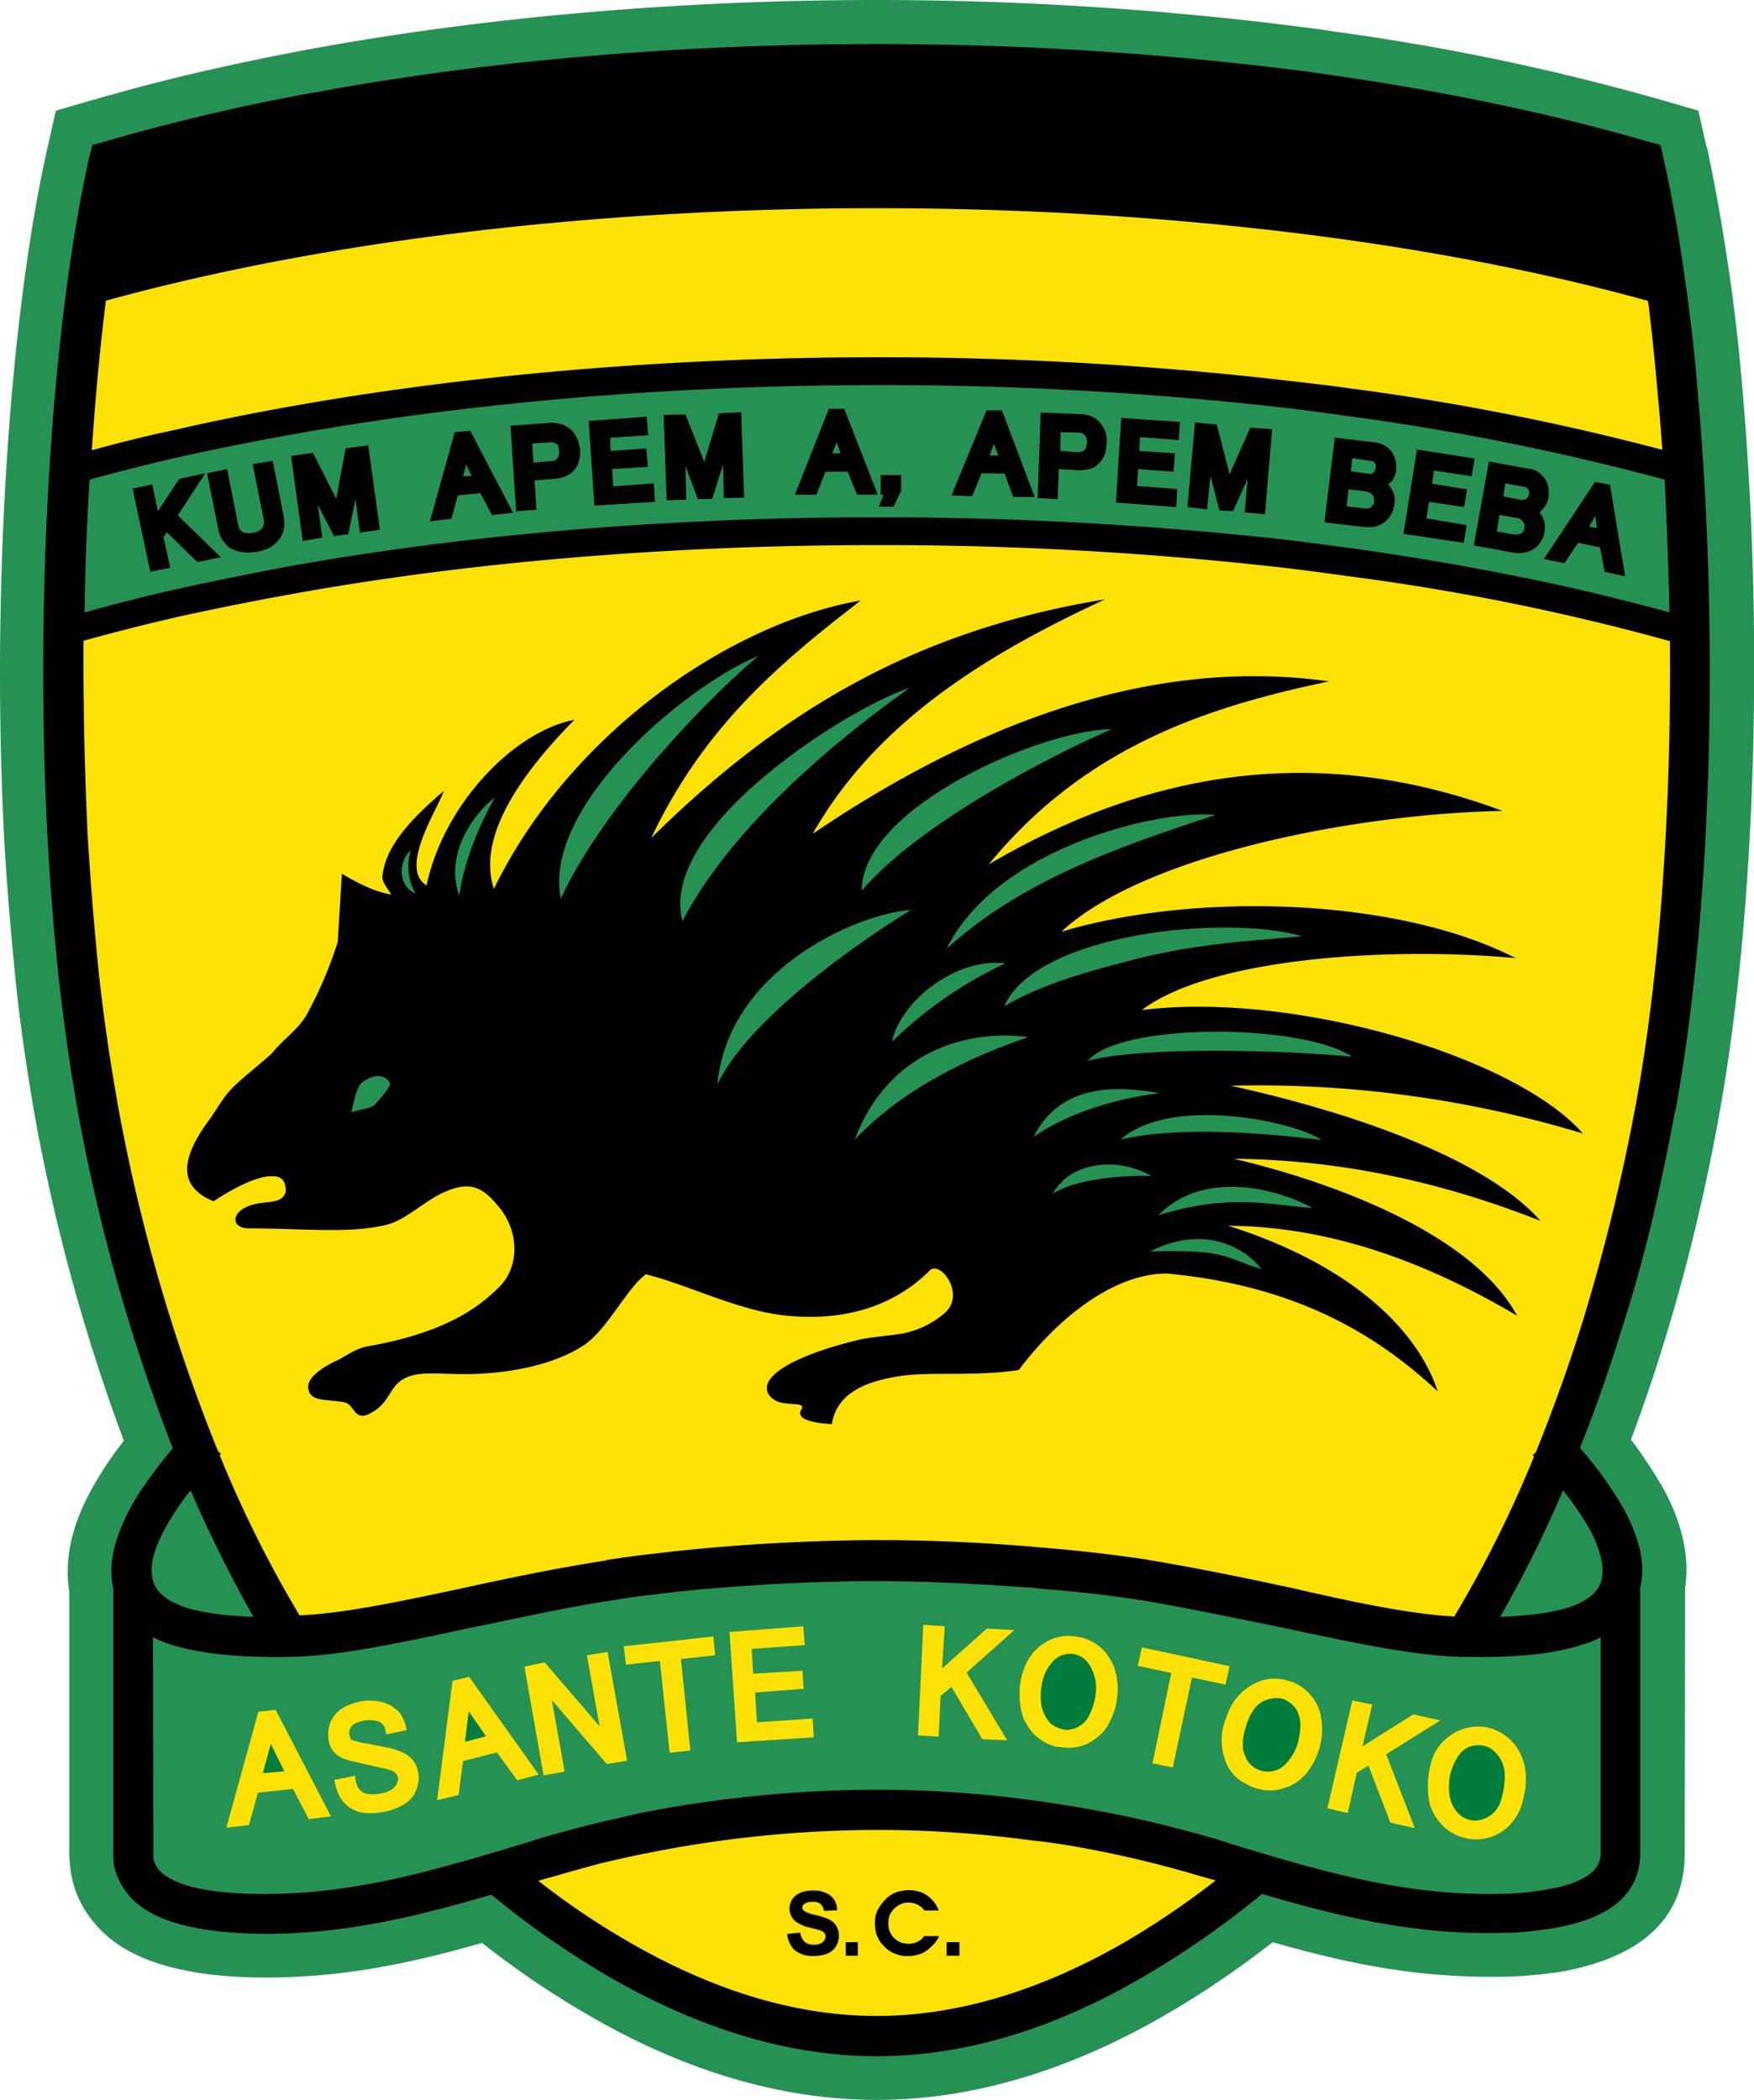
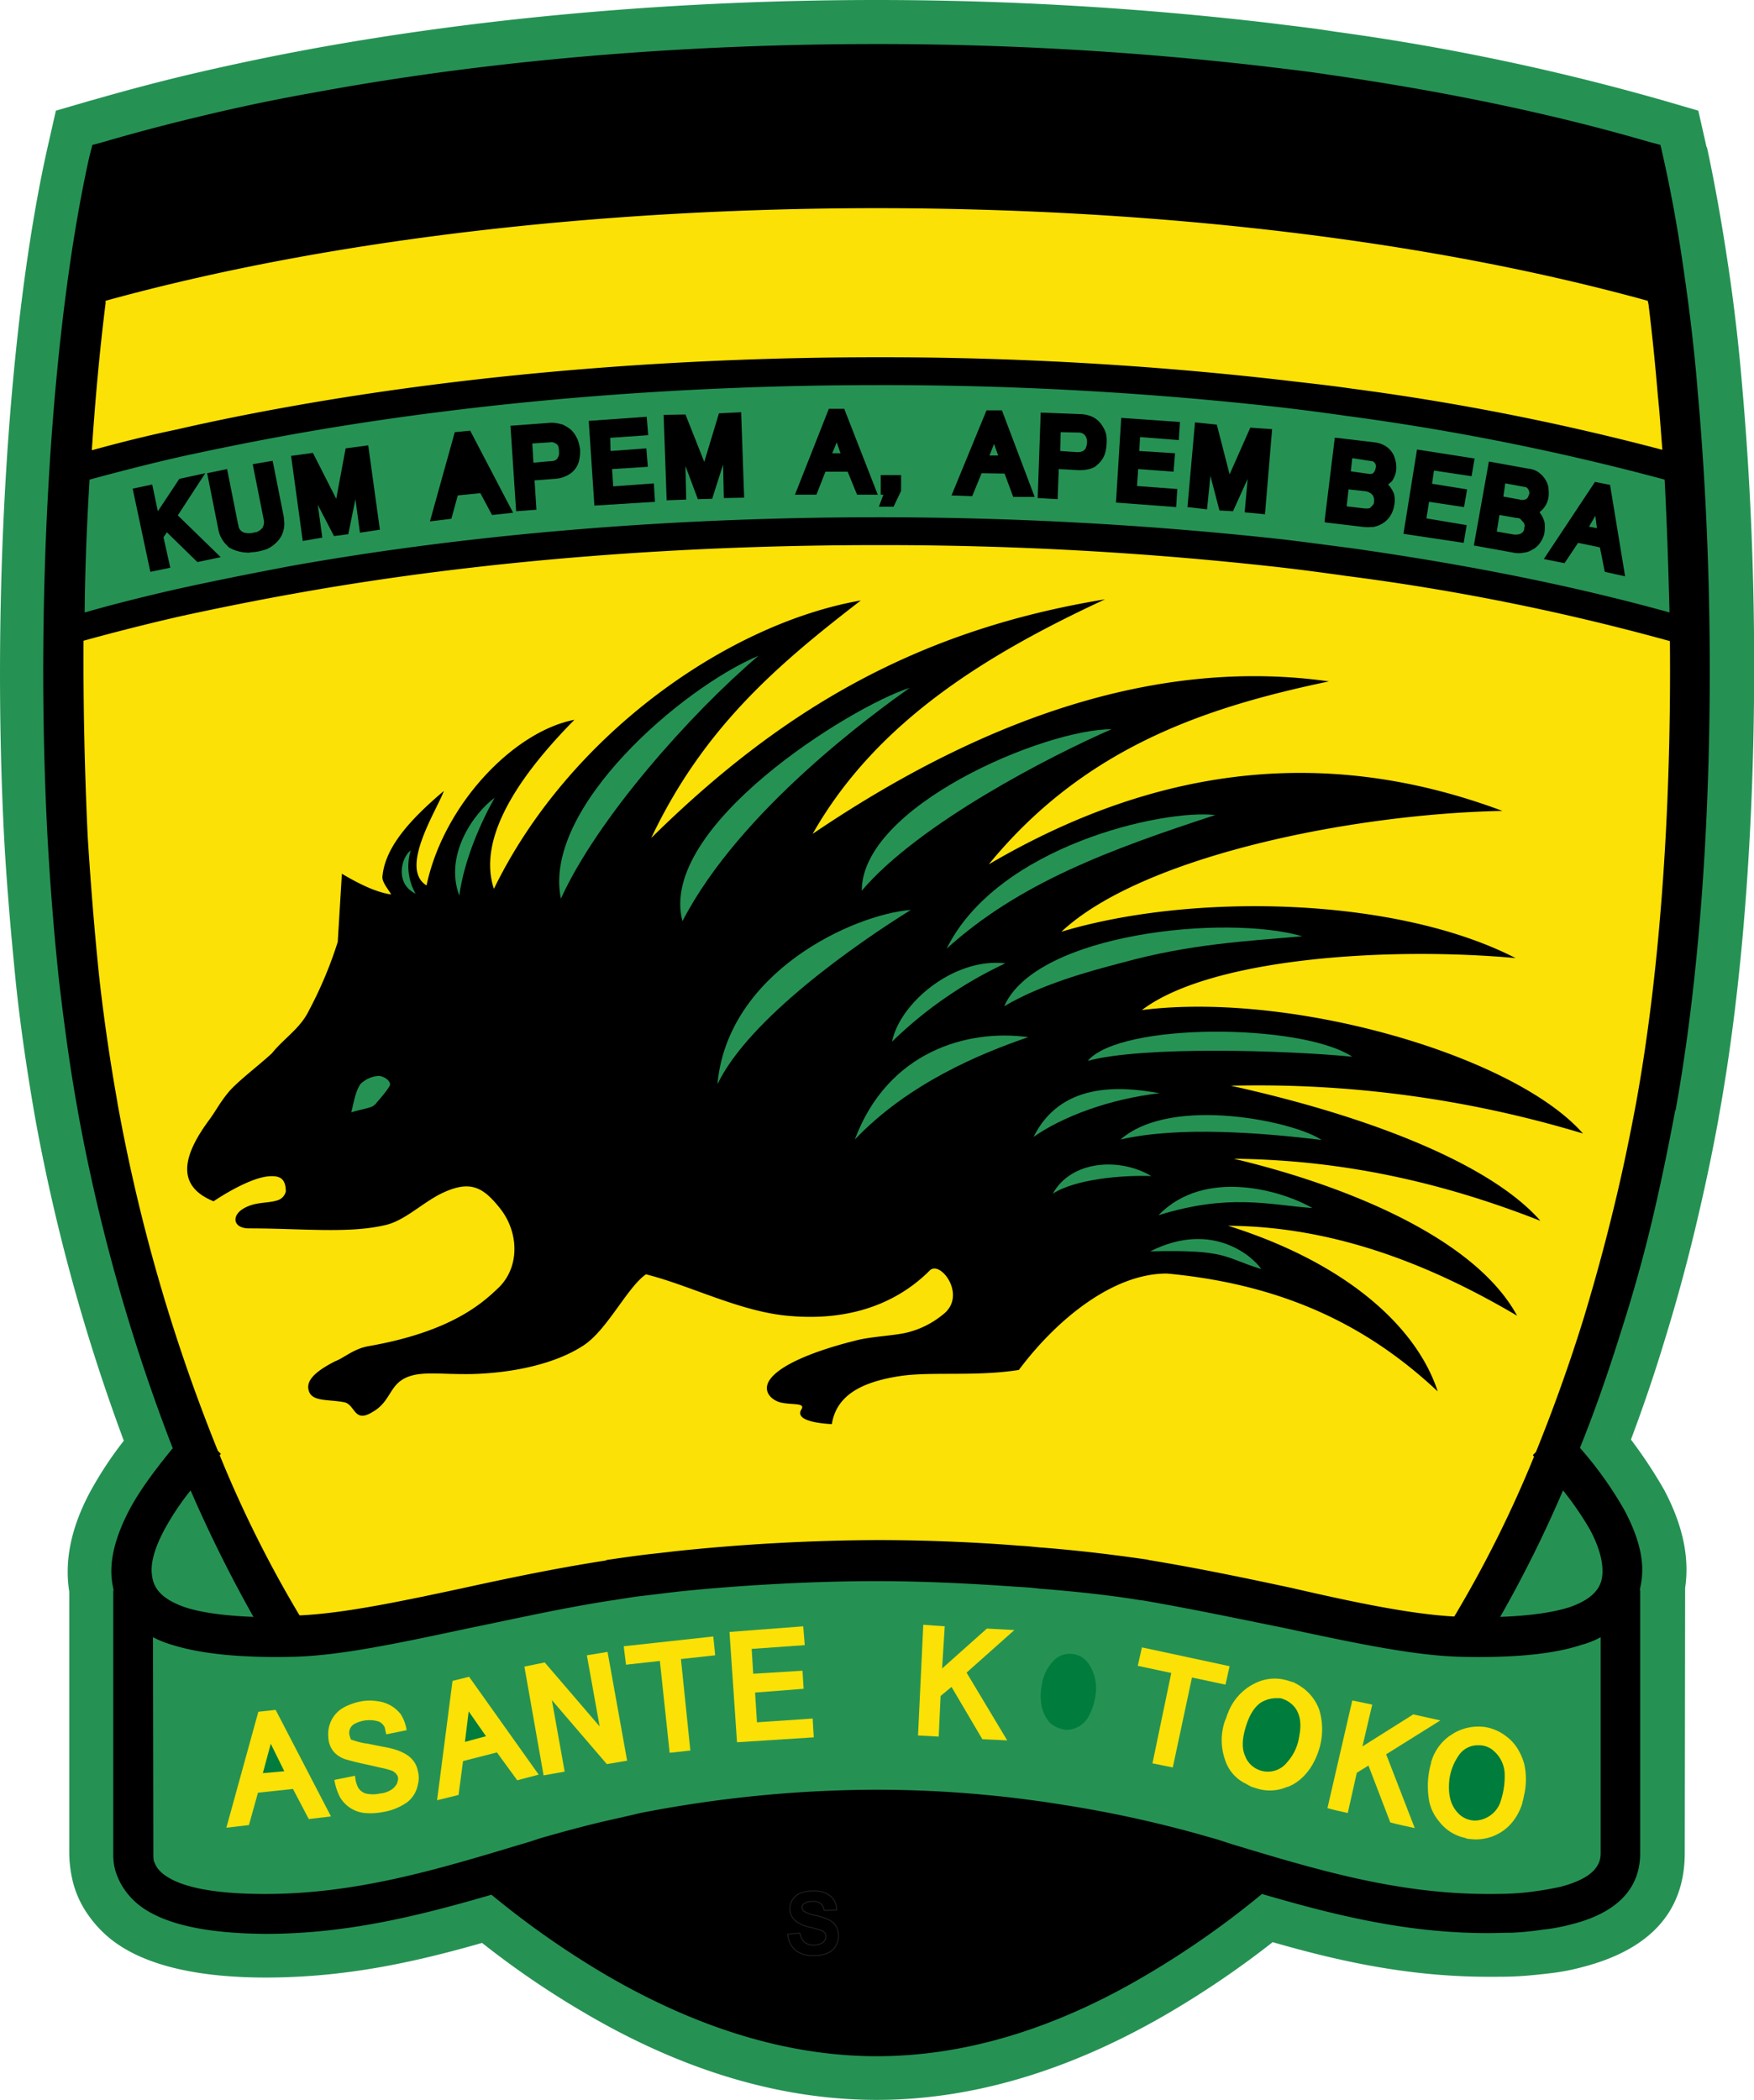
<svg xmlns="http://www.w3.org/2000/svg" viewBox="0 0 466.1 557.8">
  <g fill-rule="evenodd">
    <path d="m233 557.8c-28.1 0-54.4-9.4-77.8-23.2a235 235 0 0 1 -27.1-18.5c-18.5 5.3-36.7 9.2-57.5 9.2-17.5 0-31.3-3-40.1-9.4a30.55 30.55 0 0 1 -6.9-7 26.35 26.35 0 0 1 -4.3-9.3 34.51 34.51 0 0 1 -.9-7.1v-69.7c0-.3-.1-.4-.1-.7-1.1-8 .7-16.6 5.7-25.9a100.25 100.25 0 0 1 8.9-13.5 505.37 505.37 0 0 1 -23.55-85.7c-2-11.5-3.8-23.3-5.1-35.6-1.3-13-2.4-25.6-3.1-37.9-3.5-66.2 1.2-138.7 11.5-184.4l2.2-9.7 9.6-2.8h.1c9.7-2.8 19.2-5.3 28.3-7.4s19-4.2 29.3-6.1c50.5-9.3 103.2-13.1 150.85-13.1a900.79 900.79 0 0 1 104.3 6.1c5.4.7 11.2 1.3 17.4 2.3a623.75 623.75 0 0 1 87 18.2l9.6 2.8 2.2 9.7h.1c2 9.3 3.8 19.3 5.4 29.9 1.8 11.7 3.1 23.2 4 34.1 5.4 61 4.2 136.4-6.3 193.8v.1c-1.8 9.9-3.9 19.7-6.3 29.7s-5.1 19.8-8.1 29.5c-2.7 8.9-5.7 17.7-8.9 26.2a124.17 124.17 0 0 1 8.9 13.5c4.9 9.3 6.7 17.9 5.5 25.9v.7l-.1 69.7c0 16.1-9.8 25.9-27.5 30.4a57.66 57.66 0 0 1 -8.6 1.6c-3.4.4-6.5.7-9 .8-2 .1-4.2.1-6.9.1-20.8 0-39.1-3.9-57.5-9.2a248.43 248.43 0 0 1 -27.1 18.5c-23.6 13.9-50 23.4-78.1 23.4z" fill="#259254" />
    <path d="m233 546.2c-25.8 0-50.2-8.9-72-21.6a235.89 235.89 0 0 1 -30.4-21.3c-19.6 5.7-38.6 10.4-60 10.4-15-.1-26.4-2.3-33.2-7.3a19 19 0 0 1 -4.2-4.3 18 18 0 0 1 -2.6-5.4 15.8 15.8 0 0 1 -.5-4.3v-69.9h.1c-.1-.7-.3-1.4-.4-2.2-.8-5.5.7-11.7 4.4-18.9 2.6-5 6.6-10.5 11.7-16.7a491.13 491.13 0 0 1 -25.25-89.7v-.1c-2-10.9-3.6-22.7-5-34.7-1.3-12.3-2.3-24.8-3-37.4-3.5-65.3 1.1-136.5 11.1-181.2l.8-3.1 3-.8c9.2-2.7 18.5-5.1 27.8-7.3s18.9-4.2 28.6-5.9c49.8-9.2 101.8-12.8 148.9-12.8a893 893 0 0 1 102.9 5.9c5.7.7 11.3 1.3 17.1 2.2 29.3 4.2 58.3 10 85.4 17.9l3 .8.7 3.1c2 8.9 3.8 18.6 5.3 29 1.6 10.8 3 22.1 3.9 33.5 5.4 60.3 4.3 134.6-5.9 190.9h-.1c-1.8 9.7-3.8 19.4-6.1 29.1s-5 19.3-8 28.7c-3.4 10.9-7 21.4-11.2 31.8a98.09 98.09 0 0 1 11.9 16.7c3.8 7.2 5.3 13.4 4.4 18.9-.1.8-.3 1.5-.4 2.2h.1v69.9c0 9.8-6.7 16.1-18.8 19a47.83 47.83 0 0 1 -7.3 1.3 74 74 0 0 1 -8.1.8c-2 0-4 .1-6.3.1-21.4 0-40.5-4.7-60-10.4a235.89 235.89 0 0 1 -30.35 21.3c-21.7 12.9-46.1 21.8-72 21.8z" />
    <path d="m441.75 119.5c-.4-4.9-.7-9.7-1.2-14.4-.7-8.4-1.5-16.2-2.4-23.6a9 9 0 0 0 -.3-1.6c-64.85-17.9-139.5-24.6-204.85-24.6s-139.95 6.7-204.95 24.6a3.75 3.75 0 0 1 -.05 1.1c-1.5 12.1-2.7 25.1-3.6 38.6 7.3-2 14.8-3.9 22.5-5.5 10-2.3 20-4.3 30.1-6.1 51.9-9.3 106.7-13.1 156.1-13.1a938.56 938.56 0 0 1 108 6.1c5.8.7 11.7 1.3 17.9 2.2a659.11 659.11 0 0 1 82.8 16.3z" fill="#fbe106" />
    <path d="m443.65 162.7c-.3-12-.7-23.9-1.3-35.3a663.34 663.34 0 0 0 -84.35-16.9c-5.7-.8-11.6-1.6-17.7-2.3a945.14 945.14 0 0 0 -107.2-5.9c-49.1 0-103.3 3.8-154.9 13-10.1 1.8-20 3.8-29.7 5.9-8.4 1.9-16.6 4-24.7 6.2-.7 11.5-1.2 23.3-1.3 35.3 8-2.3 16.1-4.3 24.4-6.2 10-2.2 20-4.2 30.1-6.1 51.9-9.3 106.7-13 156.1-13a984.43 984.43 0 0 1 108 5.9c5.8.7 11.7 1.5 17.9 2.3 29 4.1 57.7 9.6 84.7 17.1z" fill="#259254" />
    <path d="m427.85 128.8 4 24.3-5.4-1.2-1.3-6.5-5.8-1.2-3.6 5.4-5.5-1.1 13.6-20.5z" />
    <path d="m423.95 137-1.7 2.9 2.1.4z" fill="#259254" />
    <path d="m409.15 136a1 1 0 0 0 .1.3l.1.1a7.45 7.45 0 0 1 1.1 2.4 10.5 10.5 0 0 1 -.1 3.1 7.69 7.69 0 0 1 -1.4 2.7 6.39 6.39 0 0 1 -1.5 1.3h-.1a5 5 0 0 1 -2.4.9 6.61 6.61 0 0 1 -2.8 0l-10.5-1.9 4-22.3 10.5 1.9a5.33 5.33 0 0 1 3 1.2 6.43 6.43 0 0 1 2.3 3.6 16.2 16.2 0 0 1 .1 2.2 6 6 0 0 1 -2.4 4.5z" />
    <path d="m403.05 137.6-4.6-.8-.7 4.4 4.6.8h.3a4.48 4.48 0 0 0 1.1-.1 2.1 2.1 0 0 0 1.1-.8v-.1a.1.1 0 0 0 .1-.1c0-.1.1-.4.1-.5v-.3a.6.6 0 0 0 .1-.4 1.56 1.56 0 0 0 -.7-1.3 1.42 1.42 0 0 0 -1.4-.8z" fill="#259254" />
    <path d="m400 128.4-.5 3.5 4.9.9a2.2 2.2 0 0 0 .8-.1c.1 0 .3-.1.4-.1v-.1h.1c.1-.1.3-.4.4-.5a2.61 2.61 0 0 1 .3-.8v-.4a2.22 2.22 0 0 0 -.5-1.1.85.85 0 0 0 -.5-.3z" fill="#259254" />
    <path d="m391.05 126.5-10-1.5-.5 3.5 9.3 1.5-.8 4.7-9.3-1.4-.7 4.4 10.7 1.8-.8 4.7-16-2.4 3.6-22.4 15.3 2.4z" />
    <path d="m368.85 128.7c.5-.4 1.1-.8 1.3-1.3a6.2 6.2 0 0 0 .9-3 8 8 0 0 0 -.4-2.7 5.75 5.75 0 0 0 -2.8-3.4 7.2 7.2 0 0 0 -2.6-.8l-10.1-1.2h-.5v.4l-2.65 21.6v.4l.4.1 10.1 1.2a12 12 0 0 0 1.9 0h.5l.4-.1a6.82 6.82 0 0 0 3.4-1.9 7.11 7.11 0 0 0 1.8-3.8 6.42 6.42 0 0 0 -.1-3.1 8.74 8.74 0 0 0 -1.5-2.4z" />
    <path d="m365.15 132.7a2.13 2.13 0 0 0 -.7-1.5 3.48 3.48 0 0 0 -1.5-.7l-4.6-.5-.5 4.5 4.3.5a5.43 5.43 0 0 0 1.8 0c.1-.1.3-.1.3-.3a3.45 3.45 0 0 0 .8-.9 3.75 3.75 0 0 0 .1-1.1z" fill="#259254" />
    <path d="m359.35 121.7-.4 3.5 5 .7h.2a1.09 1.09 0 0 0 .9-.4 2.2 2.2 0 0 0 .5-1.2 1.1 1.1 0 0 0 0-.8v-.2c-.3-.4-.5-.8-1.1-.8z" fill="#259254" />
    <path d="m326.75 126 5.5-12.4 5.8.4-1.9 22.6-5.4-.5.8-8.9-3.9 8.6-3.6-.2-2.4-9.2-.9 8.9-5.2-.6 2-22.5 5.8.6z" />
    <path d="m313.25 116.9-10.3-.8-.2 3.7 9.5.6-.4 4.9-9.4-.7-.3 4.5 10.7.8-.3 4.8-16-1.2 1.4-22.5 15.6 1.1z" />
    <path d="m286.75 124.9-5.4-.3-.3 8-5.3-.3.8-22.7 10.3.4a8.29 8.29 0 0 1 3.6.8 6.38 6.38 0 0 1 2.7 2.7 5.77 5.77 0 0 1 .9 2.6 13.52 13.52 0 0 1 -.3 4 6.52 6.52 0 0 1 -2.2 3.4c-1 1.1-3.1 1.4-4.8 1.4z" />
    <path d="m40.65 434.9.1 57.5a10.28 10.28 0 0 0 .1 1.8 8.38 8.38 0 0 0 .9 1.9 8.51 8.51 0 0 0 1.9 1.9c4.7 3.5 14 5.1 26.8 5.1 23.9 0 45.2-6.3 68-13.2 1.9-.5 3.8-1.2 5.8-1.8 4.2-1.2 8.6-2.4 13-3.5s8.8-2 12.9-3a331.56 331.56 0 0 1 62.7-6.2 312 312 0 0 1 42.9 3c2.3.3 4.7.7 7.3 1.1a314.47 314.47 0 0 1 38.6 8.6c1.9.5 3.9 1.2 5.8 1.8 22.8 6.9 44 13.2 68 13.2 1.9 0 3.9 0 5.8-.1a64.72 64.72 0 0 0 7.3-.7c2.2-.3 4.2-.7 6.1-1.1 6.9-1.8 10.7-4.6 10.7-8.8v-57.5a22.68 22.68 0 0 1 -5 2c-7.8 2.6-18.6 3.5-32.1 3.2-12.7-.3-28.9-3.8-47.2-7.7-11.9-2.4-24.7-5.1-37.5-7.3h-.3c-7.2-1.2-16.6-2.3-27-3.1-2.3-.3-4.3-.4-6.1-.5-12.4-.9-25.5-1.5-37.2-1.5-17 0-36.6 1.1-52.9 2.8-3.4.4-6.5.8-9.2 1.1s-5.5.8-8.1 1.2h-.1c-13 2-25.8 4.9-37.6 7.3-18.3 3.9-34.4 7.4-47.1 7.7h-.1c-13.5.3-24.3-.7-32.2-3.2a27.46 27.46 0 0 1 -5-2z" fill="#259254" />
    <path d="m288.85 117.6a2.88 2.88 0 0 0 -.3-1.6 2.11 2.11 0 0 0 -2-1.1l-4.7-.1-.1 5 4.4.3a4.1 4.1 0 0 0 1.1-.1 2 2 0 0 0 1.2-.8 4.19 4.19 0 0 0 .4-1.6z" fill="#259254" />
    <path d="m266.25 109 8.7 23h-5.7l-2.3-6.2-6.1-.1-2.5 6.1-5.5-.2 9.3-22.6z" />
    <path d="m264.15 117.9-1.2 3.1h2.3z" fill="#259254" />
    <path d="m234.75 131.4h-.7v-5.2h5.4v4.2l-2 4.2h-3.9z" />
    <path d="m224.35 108.6 8.9 22.8h-5.5l-2.5-6.1h-5.9l-2.4 6.1h-5.7l9-22.8z" />
    <path d="m187.15 122.7 3.9-12.9 5.9-.3.8 22.7-5.4.1-.2-8.9-2.9 9.1-3.8.1-3.3-8.8.2 8.9-5.2.2-.8-22.7 5.8-.1z" />
    <path d="m222.35 117.5-1.2 2.9h2.2z" fill="#259254" />
    <path d="m172.25 115.6-10.1.7.1 3.5 9.5-.7.4 4.9-9.5.6.3 4.6 10.8-.8.3 4.9-16.1 1-1.5-22.5 15.4-1.1z" />
    <path d="m153.35 116.5h.1v.1a14.34 14.34 0 0 1 .7 2.8v.1a10.89 10.89 0 0 1 -.3 3 5.77 5.77 0 0 1 -2.6 3.5 8.07 8.07 0 0 1 -3.9 1.2l-5.3.4.5 7.8-5.4.4-1.5-22.7 10.7-.8a9 9 0 0 1 2.8.4.6.6 0 0 1 .4.1 10.59 10.59 0 0 1 2 1.2 6.88 6.88 0 0 1 1.8 2.5z" />
    <path d="m146.25 122.5-4.5.4-.3-5.1 4.7-.3a2 2 0 0 1 1.5.3 1.58 1.58 0 0 1 .7.7c0 .1.1.4.1.5a4.87 4.87 0 0 1 .1 1.2 1.94 1.94 0 0 1 -.3 1.3c-.3.8-1.1 1-2 1z" fill="#259254" />
    <path d="m124.95 114.4 11.4 21.8-5.6.6-3.1-5.8-6 .6-1.7 6.2-5.7.7 6.6-23.7z" />
    <path d="m89.35 132.5 2.5-13.4 6-.8 3.1 22.4-5.3.8-1.2-8.9-1.9 9.3-3.8.5-4.3-8.3 1.2 8.7-5.2.9-3.1-22.6 5.8-.8z" />
    <path d="m63.25 139.2.1.3a2.2 2.2 0 0 0 1.6 2 5.33 5.33 0 0 0 2.8-.1c.1 0 .4 0 .5-.1a3.66 3.66 0 0 0 1.5-1.1l.1-.1v-.1a3 3 0 0 0 .3-1.6l-3-15.1 5.3-.9 3 15.1v.3a8.6 8.6 0 0 1 .1 1.6 6.93 6.93 0 0 1 -1.3 3.8 9 9 0 0 1 -3.2 2.6 14.43 14.43 0 0 1 -4 .9h-.5c-.1.1-.1.1-.3.1a10.62 10.62 0 0 1 -4.9-1.1c-.1-.1-.1-.1-.3-.1 0-.1-.1-.1-.3-.3s-.3-.1-.3-.3a7.77 7.77 0 0 1 -2.4-4.2l-3-15.1 5.3-1.1z" />
-     <path d="m123.85 123.4-.8 3.1 2.3-.1z" fill="#259254" />
    <path d="m41.95 135.8 5.7-8.6 6.9-1.5-7.3 11.2 11.4 11.1-6.2 1.3-8.1-7.9-.9 1.3 1.8 8.1-5.3 1.1-4.7-22.1 5.2-1.1z" />
    <path d="m386.45 429.4a311.85 311.85 0 0 0 21.2-42.5c-.1-.1-.3-.3-.3-.4l.8-.8c4.7-11.6 9-23.6 12.8-35.9 2.8-9.3 5.4-18.7 7.7-28.2 2.3-9.3 4.3-18.9 6.1-28.5 6.6-36.2 9.4-80 9-122.8a618.93 618.93 0 0 0 -85.9-17.3c-5.7-.8-11.6-1.6-17.7-2.3a945.14 945.14 0 0 0 -107.15-5.9c-49.1 0-103.3 3.6-154.9 12.9-10.1 1.8-20 3.8-29.7 5.9-8.8 2-17.5 4.2-26.2 6.6-.1 17.3.3 34.8 1.1 51.9.8 12.8 1.8 25.1 3 36.8 1.3 11.9 3 23.2 4.9 33.9v.1a467.79 467.79 0 0 0 26.7 92.5l.8.8c-.1.1-.3.3-.3.4a311.85 311.85 0 0 0 21.2 42.5c11.5-.5 26.4-3.6 43.2-7.2 11.9-2.6 24.7-5.3 38.3-7.4v-.1c2.7-.4 5.5-.8 8.5-1.2s6.3-.7 9.4-1.1a533 533 0 0 1 54-3c12.3 0 25.6.5 38 1.5 2.4.1 4.4.4 6.1.5 10.1.8 19.7 2 27.9 3.2l.3.1c13.4 2.2 26.2 4.9 37.9 7.4 16.9 3.9 31.9 7 43.3 7.6z" fill="#fbe106" />
-     <path d="m166.35 515.4c20.4 11.9 42.9 20.1 66.6 20.1s46.4-8.2 66.8-20.1a222.3 222.3 0 0 0 23.3-15.9c-1.5-.4-2.8-.8-4.3-1.2a291.63 291.63 0 0 0 -37.2-8.5c-2.3-.3-4.7-.7-7.2-.9a303.08 303.08 0 0 0 -41.4-2.8 310.53 310.53 0 0 0 -60.7 6.1c-4.3.8-8.4 1.8-12.4 2.7-4 1.1-8.2 2.2-12.5 3.5-1.5.4-3 .8-4.3 1.2a202.49 202.49 0 0 0 23.3 15.8z" fill="#fbe106" />
    <path d="m249.55 514.3h-4a4.4 4.4 0 0 1 -3 1.9 4.11 4.11 0 0 1 -2.2 0 2.28 2.28 0 0 1 -1.1-.3 5.24 5.24 0 0 1 -3.1-3.8v-.1a8.85 8.85 0 0 1 0-2.3 4.55 4.55 0 0 1 .8-1.9c.3-.3.4-.7.7-.8a5.83 5.83 0 0 1 1.5-1.1.77.77 0 0 0 .3-.1 3.81 3.81 0 0 1 1.9-.4 5.19 5.19 0 0 1 2.4.5 4.94 4.94 0 0 1 1.9 1.6h3.8a8.32 8.32 0 0 0 -3.4-4.2 5.39 5.39 0 0 0 -2.2-.9 8.51 8.51 0 0 0 -4.2-.1 6.94 6.94 0 0 0 -3.6 1.6c-.1.1-.3.1-.4.3l-.4.4a10.77 10.77 0 0 0 -1.8 2.4c-.1.1-.1.3-.3.4-.1.5-.4 1.1-.5 1.6a11.91 11.91 0 0 0 .1 4.2c0 .1.1.3.1.4a9 9 0 0 0 1.2 2.4 12.57 12.57 0 0 0 2 2 8.79 8.79 0 0 0 5.1 1.6 10.19 10.19 0 0 0 4-.8 8.88 8.88 0 0 0 2.4-1.8 7.62 7.62 0 0 0 2-2.7z" />
    <path d="m224.75 519.5v-3.6h3.2v3.6z" />
    <path d="m415.35 395.9a328.28 328.28 0 0 1 -16.7 33.6c7.7-.3 13.8-1.1 18.5-2.6 5.1-1.8 8.1-4.3 8.6-8.1.4-3.2-.5-7.3-3.2-12.4a82.8 82.8 0 0 0 -7.2-10.5z" fill="#259254" />
    <path d="m67.35 429.5a362.31 362.31 0 0 1 -16.7-33.6 70.66 70.66 0 0 0 -7 10.5c-2.7 5.1-3.8 9.2-3.2 12.4.5 3.8 3.5 6.3 8.6 8.1 4.5 1.5 10.7 2.3 18.3 2.6z" fill="#259254" />
    <path d="m97.85 357.6c22.4-3.9 30.6-11.7 34.7-15.6 5.5-5.4 5.4-14.4.5-20.8-4.6-5.8-8-8.1-16.3-3.9-5.1 2.7-9.6 7.2-14.7 8.2-9.7 2.2-21.9.8-35.9.8-4.5 0-4.9-3.9-.4-5.8 2.7-1.2 5.5-.9 7.8-1.6a3.26 3.26 0 0 0 2.4-2.4c0-3.8-2-4.3-4.9-4-5.7.7-14.3 6.6-14.3 6.6-10.3-4.2-8-12.4-1.1-21.7 1.9-2.6 3.1-5.1 5.7-8 3-3.1 7.3-6.3 10.9-9.6 3-3.8 7.4-6.5 9.7-11.1a108.05 108.05 0 0 0 7.8-18.5l1.1-18.1c4.6 2.7 9 4.9 13.1 5.5-.9-1.6-2.6-3.4-2.3-5 .8-7.6 7.2-14.8 16.3-22.5-1.8 5-12 20.6-4.6 25.1 4.5-21.4 23.1-40.9 39.3-44-17.3 17.5-25.4 32.9-21.4 44.9 19.8-40.7 62-70.4 97.5-76.6-21.9 16.9-41.7 33.6-55.7 63.1 34.5-34 70.5-55.2 120.6-63.4-31 14.4-60.6 32.2-77.7 62.3 49.6-33.6 95.4-46.4 137.2-40.5-32.9 6.9-64.9 17.5-90.4 48.6 46.9-27.5 92-30.8 136.5-14.2-40.2.8-95.8 12.1-117.2 32.1 34.9-10.5 89-9.3 120.7 7-34.1-3.1-81.1 0-99.3 13.8 39.8-5 98.9 12 117.2 32.8a298.14 298.14 0 0 0 -93.6-12.7c36.3 8 68.9 20.6 82.3 35.9-25.4-10-52.1-16.2-81.5-16.5 26.3 6.2 63.4 19.8 75.3 41.7-22.7-13.4-48.4-23.7-76.8-23.9 31.8 10 50.2 27.1 55.7 44-17-15.9-38.7-28.2-71.9-31.3-14-.1-29 11.7-39.4 25.6-11.2 1.8-23.2.4-31.4 1.6-10.7 1.6-17.1 5.3-18.3 12.8-6.7-.4-9.4-1.8-8.1-3.9 1.2-1.9-2.6-1.1-5.7-1.9-2.3-.7-4.3-2.7-3.1-5.3 2.3-4.6 13-8.6 23.6-11.2 3.5-.9 9.4-1.2 12.7-1.9a23.92 23.92 0 0 0 10.1-4.9c6.6-5-.7-14.6-3.5-11.7-10 10-23.3 13.2-36.7 12.1-13.2-.9-26.7-8.1-38.7-11.1-5 3.5-10.3 14.8-16.6 18.9-7 4.6-17.9 7.3-29.9 7.6-8.2.1-13-.8-16.9.8-4.9 2-4.3 6.5-9.3 9.3-4.9 3-4.5-1.9-7.4-2.6-4.5-.9-9 0-9.6-3.5-.5-2.7 2.6-5.1 7.1-7.4 2.4-.9 4.9-3.3 8.8-4z" />
    <path d="m251.55 519.5v-3.6h3.4v3.6z" />
    <path d="m68.65 454.7 4.6-.5 14.7 28.3-5.9.7-4.2-8-9.3 1-2.4 8.6-6 .7z" fill="#fbe106" />
    <path d="m71.95 463.2-2.1 7.8 5.7-.5z" fill="#007c3d" />
    <path d="m92.85 460.8s.4 1.6.5 1.3c.1 0 .1.1.3.1a.44.44 0 0 0 .3.1 18.32 18.32 0 0 0 3.9.9c1.8.4 3.6.7 5.5 1.1 3.5.8 7 2.3 7.7 6.2a6.92 6.92 0 0 1 0 3.5 7.71 7.71 0 0 1 -2.8 4.7 15.34 15.34 0 0 1 -6.3 2.6 17.43 17.43 0 0 1 -5 .3 8.65 8.65 0 0 1 -6.6-4.2 15.5 15.5 0 0 1 -1.5-4.6l5.5-1.1a7.89 7.89 0 0 0 .8 3.1 3.54 3.54 0 0 0 2 1.6 8.51 8.51 0 0 0 3.9 0 6.14 6.14 0 0 0 2.6-.8 3.92 3.92 0 0 0 1.5-1.3 2.11 2.11 0 0 0 .5-1.1 1.84 1.84 0 0 0 -.3-1.9 3.13 3.13 0 0 0 -1.1-.9 21.36 21.36 0 0 0 -3.4-.9c-2.8-.7-5.7-1.2-8.4-2a7.16 7.16 0 0 1 -3.6-2 6.26 6.26 0 0 1 -1.6-4.2 8 8 0 0 1 4.2-7.8 15.94 15.94 0 0 1 4.2-1.5 12.53 12.53 0 0 1 4.7-.1 9.2 9.2 0 0 1 6.1 3.4 10.64 10.64 0 0 1 1.6 4.3l-5.4 1.1c-.1-.5-.3-1.2-.4-1.8a3.12 3.12 0 0 0 -1.6-1.6 8.35 8.35 0 0 0 -6.2.5 2.69 2.69 0 0 0 -1.6 3z" fill="#fbe106" />
    <path d="m120.25 446.5 4.4-1.1 18.5 26-5.7 1.5-5.4-7.4-9 2.3-1.2 9-5.7 1.4z" fill="#fbe106" />
    <path d="m124.55 454.6-1 8.1 5.6-1.5z" fill="#007c3d" />
    <path d="m144.75 441.6 14.6 17-3.4-18.9 5.5-.9 5.2 28.9-5.4.9-14.6-17 3.4 19-5.6 1-5.1-28.9z" fill="#fbe106" />
    <path d="m189.55 434.7.5 5-9.1 1 2.5 24.3-5.5.6-2.6-24.4-9 1-.6-4.9z" fill="#fbe106" />
    <path d="m213.45 432 .4 5-14.1 1 .4 6.6 13.1-.8.3 4.8-12.9 1 .5 7.9 14.8-1 .3 5-20.4 1.3-2-29.3z" fill="#fbe106" />
    <path d="m251.05 432-.7 11.2 11.9-10.6 7.3.4-12.7 11.3 10.8 18-6.6-.3-8.2-13.9-2.9 2.4-.5 10.8-5.5-.3 1.4-29.4z" fill="#fbe106" />
-     <path d="m271.85 444.1a13.68 13.68 0 0 1 4.7-7c.4-.3.8-.5 1.2-.8a11.68 11.68 0 0 1 8-1.6h.1a12.23 12.23 0 0 1 8.2 4.6h.1v.1a14.8 14.8 0 0 1 .8 1.3c.3.4.5.9.8 1.4a17.15 17.15 0 0 1 1.1 8.9 16.72 16.72 0 0 1 -1.9 6.2 9.78 9.78 0 0 1 -3.6 4.4v.1c-.4.3-.8.5-1.2.8s-.8.4-1.2.7a12 12 0 0 1 -6.9.9c-.4 0-.9-.1-1.3-.1s-.9-.3-1.4-.4a12.86 12.86 0 0 1 -5.5-4v-.1h-.1a14.8 14.8 0 0 1 -.8-1.3c-.3-.4-.5-.9-.8-1.3a18.15 18.15 0 0 1 -1.2-6.7 17 17 0 0 1 .9-6.1z" fill="#fbe106" />
    <path d="m284.35 439.3a6 6 0 0 0 -4.7 2.2 11.52 11.52 0 0 0 -2.7 5.4 17.43 17.43 0 0 0 -.3 5.5 10 10 0 0 0 2.4 5.3 7.84 7.84 0 0 0 4.4 1.8 6.74 6.74 0 0 0 5.8-3.5 16.5 16.5 0 0 0 2-7.1 11.29 11.29 0 0 0 -1.8-6.7 6 6 0 0 0 -5.1-2.9z" fill="#007c3d" />
    <path d="m326.75 442.6-1.1 4.9-8.9-1.9-5.1 23.9c-1.8-.4-3.6-.7-5.4-1.1l5-24-8.9-1.9 1.1-4.9z" fill="#fbe106" />
    <path d="m325.55 467.5a15.76 15.76 0 0 1 0-10.5c.3-.5.4-1.2.7-1.8a14.4 14.4 0 0 1 8-8.4 11.58 11.58 0 0 1 8.2-.3c.4.1.9.3 1.4.4.4.3.8.4 1.2.7a12.55 12.55 0 0 1 5.5 6.5 17.89 17.89 0 0 1 0 10.5c-1.2 3.9-3.5 7.6-7.3 9.6h-.1a3.08 3.08 0 0 1 -1.2.5 11.58 11.58 0 0 1 -8.2.3c-.4-.1-.9-.3-1.3-.4-.4-.3-.8-.4-1.2-.7a10.58 10.58 0 0 1 -5.7-6.4z" fill="#fbe106" />
    <path d="m340.25 451.1h-.8a7.88 7.88 0 0 0 -4.6 1.3c-2 1.5-3.1 4-3.8 6.3-.8 2.6-1.3 5.7 0 8.1v.1a6.5 6.5 0 0 0 11 1.2 13 13 0 0 0 3.2-6.9c.5-2.6.5-5.1-.9-7.3a7.1 7.1 0 0 0 -4.1-2.8z" fill="#007c3d" />
    <path d="m364.65 452.8-2.6 11.1 13.5-8.5 7.2 1.6-14.4 9 7.6 19.6c-2.2-.5-4.3-.9-6.5-1.5l-5.8-15.1-3.1 1.9-2.4 10.7c-1.8-.4-3.6-.8-5.4-1.3l6.6-28.6z" fill="#fbe106" />
    <path d="m380.25 468.3a12.9 12.9 0 0 1 4.7-7c.4-.3.8-.5 1.2-.8a13 13 0 0 1 8-1.8h.1a12.36 12.36 0 0 1 6.1 2.6 11.51 11.51 0 0 1 3.1 3.5 15.43 15.43 0 0 1 1.6 3.8 18.76 18.76 0 0 1 -.1 8.5c-.1.7-.3 1.2-.4 1.8a14.37 14.37 0 0 1 -3.55 6.1 12.49 12.49 0 0 1 -10.4 3.5 3.08 3.08 0 0 1 -1.3-.3 11.69 11.69 0 0 1 -6.9-4.4 12 12 0 0 1 -2.6-5.3 22.05 22.05 0 0 1 .5-10.2z" fill="#fbe106" />
    <path d="m392.05 483.6a7.4 7.4 0 0 0 6.5-4.5 20.93 20.93 0 0 0 1.3-7.6 8.41 8.41 0 0 0 -2.8-6.3 5.81 5.81 0 0 0 -4.2-1.6 6.07 6.07 0 0 0 -5 2.4 14.63 14.63 0 0 0 -2.7 6.7c-.3 3.1-.1 6.3 2.2 8.8a6.27 6.27 0 0 0 4.7 2.1z" fill="#007c3d" />
    <path d="m93.35 295.5c1.1-.5 5.4-1.2 5.9-1.8a2.58 2.58 0 0 0 .9-.9c.4-.4 3.5-4 3.5-4.7 0-1.3-2-2.3-3-2.3a7.49 7.49 0 0 0 -4.9 2.2c-1.3 2-1.7 4.6-2.4 7.5z" fill="#259254" />
    <path d="m149.05 238.7c9.7-21.3 34.3-49 52.5-64.5-20.1 8.4-57.5 40.4-52.5 64.5z" fill="#259254" />
    <path d="m181.35 244.7c15.4-29.8 51.7-55.8 60.4-62-15.9 5.1-67 37-60.4 62z" fill="#259254" />
    <path d="m122.05 237.9c1.3-9.6 5.8-19.6 9.4-26-5.8 4.3-13.4 15.4-9.4 26z" fill="#259254" />
    <path d="m190.65 288c8.4-17.5 37.2-37.5 51.4-46.3-15.3 1.2-48.7 16.5-51.4 46.3z" fill="#259254" />
    <path d="m229 236.6c15.2-17.9 50.3-35.9 66.4-42.9-18 0-66.4 20.5-66.4 42.9z" fill="#259254" />
    <path d="m237.05 276.7a109.75 109.75 0 0 1 30.1-20.8c-13.5-1.6-28 10.4-30.1 20.8z" fill="#259254" />
    <path d="m251.55 252c19.2-17.4 43.2-26.3 71.4-35.5-13.9-1.6-57.9 8.2-71.4 35.5z" fill="#259254" />
    <path d="m227.15 302.7c14.3-15 33.5-22.9 46.1-27.2-16.1-2.2-37.3 3.7-46.1 27.2z" fill="#259254" />
    <path d="m266.85 267.3c9.6-5.7 22.1-9.2 31.4-11.6 18.1-5 33.2-5.7 47.8-7-20.4-5.9-70.7-.8-79.2 18.6z" fill="#259254" />
    <path d="m289.05 281.8c14.7-4 52.9-2.8 70.3-1.1-13.5-8.9-61.6-9.2-70.3 1.1z" fill="#259254" />
    <path d="m274.65 302c7.7-5.4 20.2-10.1 33.5-11.6-11-2-26.3-2.8-33.5 11.6z" fill="#259254" />
    <path d="m297.75 302.7c15.5-3.6 37.6-1.8 53.4.1-6.6-4.7-39.7-12.1-53.4-.1z" fill="#259254" />
    <path d="m279.75 317.1c5.9-3.9 18.6-5 26.2-4.7-8.4-5-21.3-4.2-26.2 4.7z" fill="#259254" />
    <path d="m307.85 322.8c18.8-5.8 29-2.8 40.9-1.9-7.7-4.5-28.5-10.9-40.9 1.9z" fill="#259254" />
    <path d="m305.65 332.4c20.8-.5 19.3 1.6 29.5 4.7-1.8-2.8-12.6-13.2-29.5-4.7z" fill="#259254" />
    <path d="m110.45 237.4a14.49 14.49 0 0 1 -1.3-11.5c-2.6 1.9-4.2 8.9 1.3 11.5z" fill="#259254" />
  </g>
  <path d="m209.31 513.8 3.27-.32a3.94 3.94 0 0 0 1.19 2.42 3.64 3.64 0 0 0 2.44.77 3.72 3.72 0 0 0 2.44-.69 2 2 0 0 0 .82-1.6 1.5 1.5 0 0 0 -.34-1 2.72 2.72 0 0 0 -1.21-.72c-.4-.14-1.29-.38-2.69-.73a9.21 9.21 0 0 1 -3.79-1.64 4.34 4.34 0 0 1 -1.53-3.35 4.29 4.29 0 0 1 .72-2.38 4.55 4.55 0 0 1 2.08-1.68 8.21 8.21 0 0 1 3.27-.58 7 7 0 0 1 4.71 1.37 4.83 4.83 0 0 1 1.66 3.67l-3.35.14a2.91 2.91 0 0 0 -.93-1.84 3.41 3.41 0 0 0 -2.13-.56 3.87 3.87 0 0 0 -2.29.6 1.22 1.22 0 0 0 -.53 1 1.28 1.28 0 0 0 .5 1 8.58 8.58 0 0 0 3.08 1.11 16.49 16.49 0 0 1 3.63 1.2 4.77 4.77 0 0 1 1.84 1.69 5.24 5.24 0 0 1 -.14 5.33 4.67 4.67 0 0 1 -2.24 1.85 9.5 9.5 0 0 1 -3.62.61 7.21 7.21 0 0 1 -4.84-1.46 6.33 6.33 0 0 1 -2.02-4.21z" stroke="#231f20" stroke-miterlimit="10" stroke-width=".25" />
</svg>